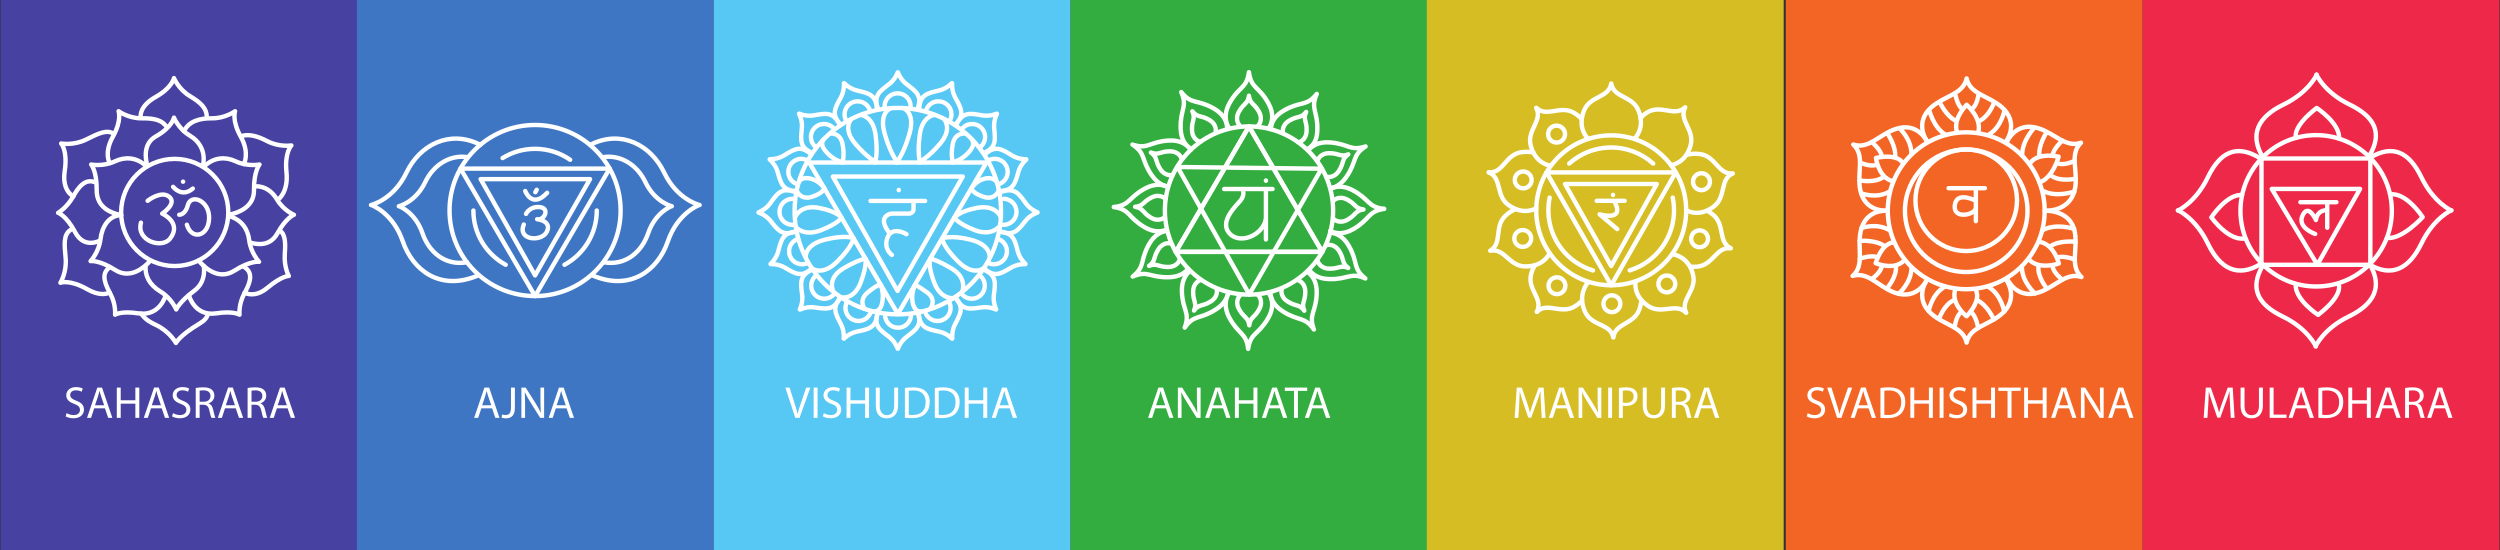
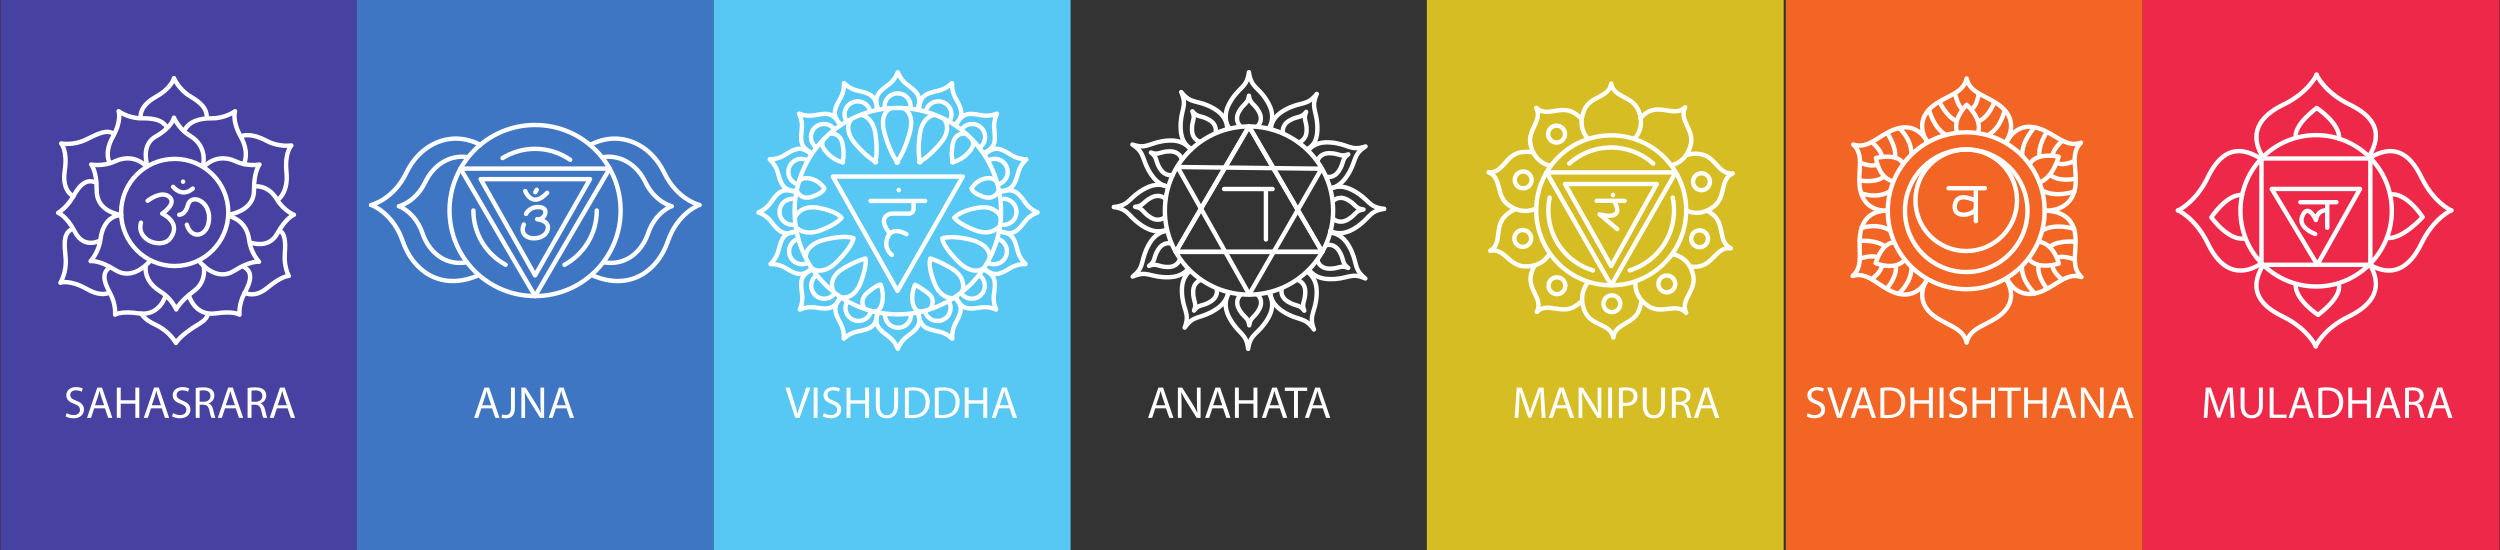
<svg xmlns="http://www.w3.org/2000/svg" width="9086.227" height="2000">
  <rect width="100%" height="100%" fill="#333333" stroke="none" />
  <defs>
    <path d="m5888.625,1426.086c0,-16.92 -13.72,-30.64 -30.64,-30.64s-30.64,13.72 -30.64,30.64c0,16.933 13.72,30.653 30.64,30.653s30.64,-13.72 30.64,-30.653z" id="B" />
    <path d="m6082.798,1488.66c0,-16.92 -13.72,-30.64 -30.64,-30.64s-30.64,13.72 -30.64,30.64s13.72,30.64 30.64,30.64s30.64,-13.72 30.64,-30.64z" id="C" />
    <path d="m2971.446,2408.644l0,110.04l-14.2,0l0,-110.04l14.2,0" id="D" />
    <path d="m3303.032,2507.43c3.6,0.64 8.827,0.813 14.373,0.813c30.373,0 46.853,-16.987 46.853,-46.693c0.173,-25.96 -14.52,-42.453 -44.573,-42.453c-7.347,0 -12.893,0.653 -16.653,1.467l0,86.866zm-14.2,-97.32c8.653,-1.307 18.947,-2.28 30.2,-2.28c20.413,0 34.947,4.733 44.573,13.707c9.8,8.987 15.52,21.72 15.52,39.52c0,17.96 -5.56,32.653 -15.84,42.773c-10.293,10.293 -27.267,15.84 -48.653,15.84c-10.12,0 -18.613,-0.493 -25.8,-1.307l0,-108.253" id="E" />
    <path d="m3520.498,2408.644l0,46.04l53.227,0l0,-46.04l14.373,0l0,110.04l-14.373,0l0,-51.587l-53.227,0l0,51.587l-14.2,0l0,-110.04l14.2,0" id="F" />
    <path d="m4273.243,1915.499l266.253,-456.039l266.239,456.039l-532.492,0z" id="G" />
    <path d="m4234.909,2472.977l-10.773,-31.68c-2.453,-7.187 -4.08,-13.707 -5.72,-20.08l-0.32,0c-1.64,6.533 -3.427,13.227 -5.56,19.92l-10.773,31.84l33.146,0zm-36.08,11.093l-11.427,34.613l-14.693,0l37.387,-110.04l17.133,0l37.56,110.04l-15.187,0l-11.76,-34.613l-39.013,0" id="H" />
    <path d="m4648.615,2472.977l-10.773,-31.68c-2.44,-7.187 -4.08,-13.707 -5.707,-20.08l-0.333,0c-1.627,6.533 -3.427,13.227 -5.547,19.92l-10.773,31.84l33.133,0zm-36.08,11.093l-11.427,34.613l-14.693,0l37.387,-110.04l17.147,0l37.547,110.04l-15.173,0l-11.76,-34.613l-39.027,0" id="I" />
  </defs>
  <g>
    <title>Layer 1</title>
    <path id="svg_2" fill="#4741a1" d="m1298.834,1999.996l-1296.946,0l0,-1999.996l1296.946,0l0,1999.995" />
    <path id="svg_3" fill="#3f76c3" d="m2594.074,1999.996l-1296.945,0l0,-1999.996l1296.945,0l0,1999.995" />
    <path id="svg_4" fill="#57c7f3" d="m3891.017,1999.996l-1296.943,0l0,-1999.996l1296.943,0l0,1999.995" />
-     <path id="svg_5" fill="#34ad40" d="m5187.974,1999.996l-1296.957,0l0,-1999.996l1296.957,0l0,1999.995" />
    <path id="svg_6" fill="#d5bd23" d="m6482.77,1999.996l-1296.943,0l0,-1999.996l1296.943,0l0,1999.995" />
    <g id="svg_7" stroke="#fff" fill="none" stroke-width="16" stroke-miterlimit="10" stroke-linejoin="round" class="G H B C D">
      <g id="svg_8" stroke-linecap="round" class="E">
        <path id="svg_9" d="m511.299,422.279s-4.875,-36.56 54.855,-70.146c59.729,-33.6 66.055,-68.4 66.055,-68.4s17.068,41.013 57.635,65.28s61.721,44.8 61.721,76.533m-352.987,166.706s-21.917,-35.413 11.565,-95.213c33.484,-59.787 20.76,-92.786 20.76,-92.786s35.933,26.12 83.201,25.707c47.268,-0.427 76.021,6.08 92.55,33.16m-340.12,250.372s-42.568,-18.88 -31.275,-92.466s-12.92,-99.533 -12.92,-99.533s44.405,8.4 90.384,-14.213c45.979,-22.6 76.477,-38.44 102.293,-19.987m-16.552,576.212c-15.307,6.427 -40.861,10.707 -81.301,-12.32c-64.705,-36.827 -97.593,-23.467 -97.593,-23.467s23.701,-38.48 19.004,-89.493c-4.697,-51.027 -8.599,-85.173 17.853,-102.693m629.881,-239.253s22.375,-39.44 -11.109,-99.24c-33.483,-59.787 -20.759,-92.786 -20.759,-92.786s-35.933,26.12 -83.202,25.707c-47.268,-0.427 -85.004,10.987 -102.648,47.013m343.07,247.639s36.996,-26.227 29.539,-98.653s17.84,-97.266 17.84,-97.266s-44.405,7.133 -88.796,-16.16c-33.292,-17.48 -64.213,-26.093 -90.738,-18.64" />
        <path id="svg_10" d="m534.921,600.052c-6.241,-22.733 -15.512,-77.853 31.232,-104.146c59.729,-33.6 66.055,-68.386 66.055,-68.386s17.068,41.013 57.635,65.267c37.06,22.173 57.919,60.267 47.965,107.96m2.477,365.331s12.523,55.773 -33.749,90.266c-54.945,40.96 -66.055,68.386 -66.055,68.386s-17.068,-41.013 -57.635,-65.28s-57.753,-59.933 -53.113,-95.253m-93.663,-183.518c-30.088,-5.773 -85.377,-25.507 -84.652,-89.8c0.775,-68.533 -20.009,-92.96 -20.009,-92.96s43.568,8.667 86.316,-11.507c37.404,-17.653 78.662,-14.827 112.01,16.04m-167.513,272.466s-56.556,30.8 -88.909,-30.587c-32.516,-61.707 -62.168,-70.8 -62.168,-70.8s31.533,-17.693 55.389,-60.04c15.323,-27.187 42.319,-70.64 83.596,-48.733m194.809,284.493c-19.905,21.96 -70.873,67.48 -126.304,32c-57.721,-36.947 -89.445,-32.24 -89.445,-32.24s30.423,-32.373 35.941,-79.32s30.896,-86.76 75.578,-87.786m161.363,291.559s-20.185,77.346 -98.894,65.413c-63.757,-9.667 -85.024,4.907 -85.024,4.907s4.127,-35.64 -16.677,-75.346c-14.723,-28.107 -40.272,-73.226 -1.236,-97.52" />
        <path id="svg_11" d="m722.258,947.251c13.201,16.267 67.466,76.4 129.817,36.493c57.721,-36.947 89.445,-32.253 89.445,-32.253s-30.423,-32.36 -35.941,-79.306c-4.829,-41.08 -29.073,-74.586 -72.921,-86.533" />
      </g>
      <path id="svg_12" d="m829.735,772.159c0,-107.546 -87.181,-194.733 -194.726,-194.733s-194.726,87.186 -194.726,194.733c0,107.533 87.181,194.72 194.726,194.72s194.726,-87.186 194.726,-194.72z" />
      <g id="svg_13" stroke-linecap="round" class="E">
        <path id="svg_14" d="m832.393,780.452c30.52,-6.067 91.47,-26.133 90.754,-89.573c-0.773,-68.533 20.009,-92.96 20.009,-92.96s-43.568,8.667 -86.316,-11.507c-37.403,-17.653 -78.662,-14.827 -112.009,16.04m164.927,279.293c29.309,8.76 73.086,12 98.137,-33.067c32.468,-58.413 60.397,-68.013 60.397,-68.013s-38.024,-15.867 -61.492,-55.707c-17.6,-29.88 -44.661,-48.533 -77.729,-47.987m-242.459,396.493s20.185,77.346 98.896,65.413c63.756,-9.667 85.022,4.907 85.022,4.907s-4.127,-35.64 16.677,-75.346c14.723,-28.107 40.273,-73.226 1.237,-97.52" />
        <path id="svg_15" d="m888.854,1064.411c20.441,8.373 49.34,9.907 82.66,-18.04c53.427,-44.813 78.265,-43.307 78.265,-43.307s-17.76,-30.653 -14.747,-79.106c1.733,-27.867 5.451,-70.16 -17.153,-85.306m-261.429,302.692c-5.727,14.853 -12.765,23.907 -34.476,36.84c-68.748,40.96 -82.646,68.386 -82.646,68.386s-21.356,-41 -72.112,-65.267c-19.033,-9.107 -38.22,-18.427 -54.117,-41.373m23.526,-410.158s49.383,-39.267 78.594,-14.413s-25.735,61.013 -25.735,61.013s73.626,32.907 28.516,91.04c-29.212,37.64 -123.802,8.693 -105.718,-58.213m139.106,-28.654s22.256,0.707 31.297,-34.773c11.256,-44.147 80.681,-16.507 77.204,49.827s-64.684,76.76 -80.681,21.12m-50.078,-137.72s31.299,41.04 71.638,6.267m-35.819,-25.04l0.653,0" />
      </g>
    </g>
    <path id="svg_16" fill="#fff" class="F" d="m242.114,1501.37c6.367,3.92 15.673,7.187 25.469,7.187c14.531,0 23.021,-7.667 23.021,-18.773c0,-10.28 -5.877,-16.16 -20.735,-21.88c-17.96,-6.373 -29.063,-15.68 -29.063,-31.187c0,-17.133 14.205,-29.88 35.592,-29.88c11.265,0 19.429,2.613 24.328,5.387l-3.919,11.6c-3.592,-1.96 -10.939,-5.227 -20.899,-5.227c-15.02,0 -20.735,8.987 -20.735,16.493c0,10.28 6.695,15.347 21.877,21.227c18.613,7.173 28.083,16.16 28.083,32.32c0,16.987 -12.572,31.68 -38.532,31.68c-10.612,0 -22.204,-3.107 -28.081,-7.027l3.592,-11.92m136.328,-28.4l-10.775,-31.68c-2.449,-7.187 -4.083,-13.707 -5.716,-20.08l-0.325,0c-1.633,6.533 -3.429,13.227 -5.552,19.92l-10.776,31.84l33.144,0zm-36.081,11.093l-11.429,34.613l-14.695,0l37.389,-110.04l17.143,0l37.552,110.04l-15.184,0l-11.756,-34.613l-39.02,0m96.327,-75.426l0,46.04l53.224,0l0,-46.04l14.369,0l0,110.04l-14.369,0l0,-51.587l-53.224,0l0,51.587l-14.206,0l0,-110.04l14.205,0m146.123,64.333l-10.775,-31.68c-2.449,-7.187 -4.083,-13.707 -5.715,-20.08l-0.327,0c-1.633,6.533 -3.429,13.227 -5.551,19.92l-10.776,31.84l33.144,0zm-36.081,11.093l-11.431,34.613l-14.693,0l37.389,-110.04l17.143,0l37.552,110.04l-15.185,0l-11.753,-34.613l-39.021,0m80.16,17.307c6.368,3.92 15.675,7.187 25.471,7.187c14.529,0 23.02,-7.667 23.02,-18.773c0,-10.28 -5.877,-16.16 -20.735,-21.88c-17.959,-6.373 -29.063,-15.68 -29.063,-31.187c0,-17.133 14.205,-29.88 35.595,-29.88c11.265,0 19.427,2.613 24.325,5.387l-3.917,11.6c-3.592,-1.96 -10.94,-5.227 -20.899,-5.227c-15.021,0 -20.735,8.987 -20.735,16.493c0,10.28 6.693,15.347 21.877,21.227c18.613,7.173 28.081,16.16 28.081,32.32c0,16.987 -12.572,31.68 -38.531,31.68c-10.613,0 -22.205,-3.107 -28.083,-7.027l3.592,-11.92m96.656,-41.146l14.531,0c15.184,0 24.817,-8.32 24.817,-20.893c0,-14.2 -10.288,-20.413 -25.307,-20.573c-6.857,0 -11.756,0.653 -14.041,1.307l0,40.159zm-14.205,-50.12c7.184,-1.467 17.471,-2.28 27.265,-2.28c15.184,0 24.981,2.773 31.839,8.973c5.551,4.907 8.655,12.413 8.655,20.907c0,14.52 -9.145,24.16 -20.737,28.08l0,0.493c8.491,2.933 13.551,10.773 16.164,22.2c3.592,15.347 6.204,25.96 8.491,30.2l-14.695,0c-1.796,-3.093 -4.245,-12.573 -7.347,-26.28c-3.265,-15.187 -9.144,-20.907 -22.043,-21.387l-13.387,0l0,47.667l-14.205,0l0,-108.573m142.529,62.866l-10.775,-31.68c-2.449,-7.187 -4.083,-13.707 -5.715,-20.08l-0.327,0c-1.633,6.533 -3.431,13.227 -5.551,19.92l-10.776,31.84l33.144,0zm-36.081,11.093l-11.431,34.613l-14.693,0l37.389,-110.04l17.143,0l37.552,110.04l-15.185,0l-11.753,-34.613l-39.021,0m96.324,-23.839l14.532,0c15.183,0 24.816,-8.32 24.816,-20.893c0,-14.2 -10.287,-20.413 -25.307,-20.573c-6.857,0 -11.756,0.653 -14.041,1.307l0,40.159zm-14.205,-50.12c7.184,-1.467 17.472,-2.28 27.267,-2.28c15.185,0 24.98,2.773 31.837,8.973c5.551,4.907 8.655,12.413 8.655,20.907c0,14.52 -9.144,24.16 -20.736,28.08l0,0.493c8.489,2.933 13.551,10.773 16.164,22.2c3.591,15.347 6.203,25.96 8.489,30.2l-14.695,0c-1.795,-3.093 -4.244,-12.573 -7.347,-26.28c-3.265,-15.187 -9.144,-20.907 -22.043,-21.387l-13.386,0l0,47.667l-14.205,0l0,-108.573m142.531,62.866l-10.776,-31.68c-2.449,-7.187 -4.081,-13.707 -5.715,-20.08l-0.327,0c-1.632,6.533 -3.429,13.227 -5.551,19.92l-10.775,31.84l33.144,0zm-36.083,11.093l-11.429,34.613l-14.693,0l37.388,-110.04l17.143,0l37.553,110.04l-15.185,0l-11.753,-34.613l-39.023,0" />
    <g id="svg_17" stroke="#fff" fill="none" stroke-width="16" stroke-miterlimit="10" stroke-linejoin="round" class="B C D G H">
      <path id="svg_18" d="m6128.411,764.412c0,-150.493 -122,-272.479 -272.493,-272.479c-150.48,0 -272.479,121.986 -272.479,272.479s122,272.479 272.479,272.479c150.493,0 272.493,-121.986 272.493,-272.479z" />
      <g id="svg_19" stroke-linecap="round" class="E">
        <path id="svg_20" d="m5769.932,501.986s-39.08,-36.96 -12.253,-101.32c22.28,-53.48 90.093,-44.56 98.24,-96.933m86.359,198.253s39.067,-36.96 12.253,-101.32c-22.28,-53.48 -90.093,-44.56 -98.253,-96.933" />
        <path id="svg_21" d="m5962.345,429.093c6.947,-7.387 14.173,-14.6 25.467,-21.187c50.053,-29.2 98.733,18.84 136.84,-18m-50.801,210.2s53.467,-5.893 70.92,-73.4c14.52,-56.093 -44.933,-89.906 -19.827,-136.586m6.774,172.559c12.733,-3.72 28.333,-5.333 47.12,-2.747c57.4,7.88 66.093,75.72 118.813,70.24m-168,134.107s44.08,28.347 99.453,-14.027c46.027,-35.2 20.093,-98.48 68.64,-119.733m-92.106,136.093c6.6,3.533 13.4,8.027 20.333,13.68c44.867,36.64 16.947,99.08 64.787,121.866m-145.013,67.107c7.293,0.613 15.267,0.573 23.933,-0.347c57.613,-6.053 68.466,-73.573 120.973,-66.427m-207.826,22.267s56.44,8.107 71.093,76.266c12.16,56.653 -48.627,87.973 -25.48,135.653m-183.96,-113.679s-11.04,52.64 47.68,90.24c48.8,31.24 99.44,-14.733 135.986,23.64m-494.091,-534.906s-53.453,-5.96 -70.826,-73.493c-14.427,-56.107 45.067,-89.84 20.027,-136.56m164.172,39.187c-6.933,-7.387 -15.8,-14.613 -27.08,-21.227c-50,-29.253 -98.76,18.707 -136.813,-18.173m-0.134,364.933s-45.107,29.307 -101.373,-11.867c-46.76,-34.213 -22.173,-98.04 -71.173,-118.253" />
        <path id="svg_22" d="m5573.013,554.559c-12.347,-2.987 -27.187,-3.947 -44.787,-1.147c-57.213,9.12 -64.467,77.12 -117.28,72.76m221.093,294.226s-20.44,49.747 -90.146,47.853c-57.907,-1.573 -73.96,-68.053 -125.76,-56.84m92.867,-151.519c-11.96,4.56 -24.84,12.24 -37.853,24.653c-41.893,40.027 -9.213,100.093 -55.147,126.533m334.012,181.226c-6.96,7.613 -15.907,15.08 -27.387,21.92c-49.813,29.6 -98.893,-18.027 -136.693,19.12" />
        <path id="svg_23" d="m5579.186,963.545c-5.88,9.267 -10.987,19.067 -14.507,33.173c-14.04,56.2 45.68,89.533 20.973,136.413m379.693,-42.92c-0.507,10.533 -2.72,22.293 -7.467,35.24c-19.933,54.4 -88.066,48.44 -93.933,101.12m-93.266,-199.226s-39.067,43.547 -9.467,106.68c24.6,52.453 91.946,40.6 102.386,92.56" />
      </g>
      <path id="svg_24" d="m5620.879,626.519l469.385,0l-234.346,410.372l-235.039,-410.372z" />
      <path id="svg_25" d="m5687.986,668.812l333.532,0l-165.72,297.959l-167.812,-297.959z" />
      <path id="svg_26" stroke-linecap="round" class="E" d="m5803.359,729.919l101.386,0m-38.44,0c44.013,77.986 -52.36,49.013 -52.36,49.013l63.88,53.6m-15.2,-123.787l0,-0.653m145.973,-113.52c-42.507,-38.213 -99.32,-60.613 -160.96,-58.373c-55.627,2.013 -105.893,23.773 -144.293,58.28m219.92,388.212c96.32,-29.653 164.706,-121.053 160.88,-226.573c-0.48,-12.947 -2.013,-25.613 -4.533,-37.907m-447.386,0.001c-3.613,17.547 -5.2,35.787 -4.52,54.48c3.64,100.12 71.2,182.853 162.013,210.346" />
      <path id="svg_29" d="m6214.691,660.426c0,-16.92 -13.72,-30.64 -30.64,-30.64c-16.933,0 -30.64,13.72 -30.64,30.64a30.63,30.63 0 0 0 30.64,30.64c16.92,0 30.64,-13.707 30.64,-30.64zm-526.705,-173.053c0,-16.933 -13.72,-30.64 -30.64,-30.64s-30.64,13.707 -30.64,30.64c0,16.92 13.72,30.64 30.64,30.64s30.64,-13.72 30.64,-30.64z" />
      <use id="svg_30" y="-772.207" x="-321.986" href="#B" />
      <path id="svg_31" d="m5564.999,866.625c0,-16.92 -13.707,-30.64 -30.64,-30.64c-16.92,0 -30.64,13.72 -30.64,30.64s13.72,30.64 30.64,30.64c16.933,0 30.64,-13.72 30.64,-30.64zm124.373,171.826c0,-16.92 -13.72,-30.64 -30.64,-30.64s-30.64,13.72 -30.64,30.64c0,16.933 13.72,30.64 30.64,30.64s30.64,-13.707 30.64,-30.64z" />
      <use id="svg_32" y="-384.742" x="-193.773" href="#C" />
      <path id="svg_33" d="m6088.678,1031.918c0,-16.933 -13.72,-30.653 -30.64,-30.653s-30.64,13.72 -30.64,30.653c0,16.92 13.72,30.64 30.64,30.64s30.64,-13.72 30.64,-30.64z" />
      <use id="svg_34" y="-620.862" x="124.946" href="#C" />
      <path id="svg_35" d="m2255.648,765.159c0,-171.72 -139.2,-310.919 -310.919,-310.919c-171.706,0 -310.906,139.2 -310.906,310.919s139.2,310.919 310.906,310.919c171.72,0 310.919,-139.2 310.919,-310.919z" />
      <g id="svg_36" stroke-linecap="round" class="E">
        <path id="svg_37" d="m1348.477,745.132s81.333,-18.56 128.906,-118.053c47.573,-99.48 156.44,-158.24 268.266,-100.733m-396.092,218.679s78.626,27.867 114.36,132.2c35.72,104.333 135.386,182.48 272.493,124.32" />
        <path id="svg_38" d="m1449.556,749.572s60.627,-13.84 96.106,-88.013c28.813,-60.267 87.786,-100.48 153.613,-90.44m-248.919,178.373s58.627,20.773 85.253,98.546c22.88,66.786 80.88,119.173 161.533,105.213m845.585,-208.119s-81.333,-18.56 -128.906,-118.053c-47.573,-99.48 -156.44,-158.24 -268.266,-100.733m396.092,218.679s-78.626,27.867 -114.36,132.2c-35.72,104.333 -135.386,182.48 -272.493,124.32" />
        <path id="svg_39" d="m2441.647,749.572s-60.627,-13.84 -96.106,-88.013c-28.813,-60.267 -87.786,-100.48 -153.613,-90.44m248.919,178.373s-58.627,20.773 -85.253,98.546c-22.867,66.786 -80.88,119.173 -161.533,105.213" />
      </g>
      <path id="svg_40" d="m1673.702,612.732l271.026,463.346l271.039,-463.346l-542.065,0z" />
      <path id="svg_41" d="m1746.876,650.999l197.853,349.919l199.706,-349.919l-397.559,0z" />
      <g id="svg_42" stroke-linecap="round" class="E">
        <path id="svg_43" d="m2072.288,580.706c-36.213,-25.08 -80.16,-39.787 -127.56,-39.787c-43.32,0 -83.773,12.28 -118.053,33.56m224.947,387.852c69.893,-37.973 117.346,-112.026 117.346,-197.173m-448.466,0.001c0,85.146 47.44,159.2 117.346,197.173m74.027,-184.933s12.867,-28.707 50.907,-24.547c36.28,3.96 16.373,49.12 -10.533,43.853c0,0 53.827,5.467 35.693,44.573c-18.147,39.107 -108.266,33.267 -84.266,-25.267m5.266,-121.706s24.573,66.12 79.586,6.44" />
        <path id="svg_44" d="m1945.662,698.545l4.973,-8.773" />
      </g>
    </g>
    <path id="svg_45" fill="#fff" class="F" d="m1785.462,1472.97l-10.773,-31.68c-2.453,-7.187 -4.08,-13.72 -5.72,-20.08l-0.32,0c-1.64,6.533 -3.44,13.227 -5.56,19.92l-10.773,31.84l33.146,0zm-36.08,11.093l-11.427,34.613l-14.707,0l37.4,-110.04l17.133,0l37.56,110.04l-15.187,0l-11.76,-34.613l-39.013,0m107.748,-75.426l14.213,0l0,73.64c0,29.227 -14.373,38.2 -33.307,38.2c-5.227,0 -11.6,-1.147 -15.187,-2.613l2.12,-11.587c2.933,1.133 7.187,2.12 11.92,2.12c12.733,0 20.24,-5.72 20.24,-27.267l0,-72.493m37.881,110.04l0,-110.04l15.507,0l35.267,55.68c8.173,12.893 14.533,24.48 19.76,35.747l0.32,-0.16c-1.307,-14.693 -1.627,-28.08 -1.627,-45.227l0,-46.04l13.387,0l0,110.04l-14.36,0l-34.947,-55.84c-7.667,-12.24 -15.027,-24.813 -20.573,-36.733l-0.493,0.173c0.827,13.867 1.147,27.093 1.147,45.387l0,47.013l-13.387,0m161.305,-45.707l-10.773,-31.68c-2.453,-7.187 -4.08,-13.72 -5.72,-20.08l-0.32,0c-1.64,6.533 -3.427,13.227 -5.56,19.92l-10.773,31.84l33.146,0zm-36.08,11.093l-11.427,34.613l-14.693,0l37.387,-110.04l17.133,0l37.56,110.04l-15.187,0l-11.76,-34.613l-39.013,0" />
    <g id="svg_46" stroke="#fff" fill="none" stroke-width="16" stroke-miterlimit="10" stroke-linejoin="round" class="B C D G H">
      <path id="svg_47" d="m3638.298,767.412c0,-207.199 -167.973,-375.172 -375.159,-375.172c-207.199,0 -375.172,167.973 -375.172,375.172s167.973,375.159 375.172,375.159c207.186,0 375.159,-167.96 375.159,-375.159z" />
-       <path id="svg_48" d="m2941.166,590.706l321.973,550.412l321.973,-550.412l-643.946,0z" />
      <path id="svg_49" d="m3026.992,641.666l235.039,415.666l237.239,-415.666l-472.278,0z" />
      <g id="svg_50" stroke-linecap="round" class="E">
        <path id="svg_51" d="m3262.685,262.907s-8.387,25.707 -31.76,43.36c-33.333,25.173 -56.987,41.307 -40.16,87.36m72.814,-130.72s8.387,25.707 31.773,43.36c33.32,25.173 56.973,41.307 40.16,87.36m-25.747,-7.134c0,-26.133 -21.2,-47.333 -47.347,-47.333c-26.133,0 -47.333,21.2 -47.333,47.333m-147.893,-84.08s2.707,26.893 -11.547,52.493c-20.307,36.493 -35.427,60.8 -1.44,96.133m13.801,-148.986s18.053,20.12 46.573,26.827c40.653,9.56 68.813,14.76 72.026,63.68m-26.426,3.893c-10.56,-23.92 -38.507,-34.747 -62.427,-24.187c-23.907,10.573 -34.733,38.52 -24.173,62.44m-169.466,-21.027s13.147,23.613 10.2,52.76c-4.2,41.56 -8.453,69.866 36.76,88.84m-46.36,-142.266s24.547,11.32 53.4,6.187c41.107,-7.333 69.013,-13.707 91.36,29.933m-22.721,14.04c-19.173,-17.773 -49.133,-16.64 -66.906,2.533s-16.627,49.12 2.547,66.893m-164.92,46.947s20.907,17.147 28.88,45.333c11.36,40.187 17.813,68.08 66.826,69.12m-95.373,-115.28s26.987,1.507 51.92,-13.867c35.547,-21.933 59.16,-38.12 95.973,-5.733m-15.973,21.4c-24.36,-9.48 -51.8,2.573 -61.293,26.947c-9.48,24.36 2.573,51.8 26.947,61.28m-138.534,103.813s25.88,7.76 44.093,30.72c25.96,32.72 42.64,55.973 88.28,38.067m-132.399,-69.681s25.493,-9 42.587,-32.8c24.373,-33.907 39.933,-57.933 86.373,-42.227" />
        <path id="svg_52" d="m2879.273,722.545c-26.133,0.627 -46.827,22.32 -46.2,48.453s22.32,46.827 48.453,46.2m-80.64,142.853s26.947,-2.027 52.187,12.853c35.973,21.227 59.893,36.947 96.066,3.853m-148.599,-17.519s20.573,-17.547 27.987,-45.893c10.573,-40.4 16.467,-68.413 65.453,-70.413" />
        <path id="svg_53" d="m2897.206,869.438c-24.16,9.96 -35.68,37.64 -25.72,61.813s37.627,35.68 61.8,25.72m-25.733,168.147s24.16,-12.107 53.16,-7.88c41.333,6 69.426,11.48 90.36,-32.853m-144.16,40.093s12.387,-24.027 8.507,-53.067c-5.52,-41.4 -10.68,-69.546 33.893,-89.973" />
        <path id="svg_54" d="m2962.353,1004.758c-18.6,18.373 -18.773,48.347 -0.387,66.946c18.373,18.587 48.347,18.76 66.933,0.387m38.333,158.826s18.533,-19.68 47.213,-25.693c40.88,-8.573 69.146,-13.093 73.546,-61.92m-121.559,87.24s3.36,-26.827 -10.267,-52.76c-19.44,-36.973 -33.96,-61.64 0.867,-96.146" />
        <path id="svg_55" d="m3077.299,1099.051c-11.147,23.653 -1,51.853 22.653,63c23.653,11.133 51.867,0.987 63,-22.667m100.627,128.027s8.387,-25.707 31.773,-43.36c33.32,-25.173 56.973,-41.307 40.16,-87.36m-72.827,130.72s-8.387,-25.707 -31.76,-43.36c-33.333,-25.173 -56.987,-41.307 -40.16,-87.36" />
        <path id="svg_56" d="m3216.499,1143.811c0,26.147 21.2,47.347 47.347,47.347s47.333,-21.2 47.333,-47.347m149.266,-841.398s-2.707,26.893 11.547,52.493c20.32,36.493 35.44,60.8 1.453,96.133m-13.814,-148.986s-18.053,20.12 -46.573,26.827c-40.653,9.56 -68.8,14.76 -72.026,63.68m26.426,3.893c10.56,-23.92 38.52,-34.747 62.427,-24.187c23.92,10.573 34.747,38.52 24.187,62.44m169.466,-21.027s-13.147,23.613 -10.2,52.76c4.187,41.56 8.44,69.866 -36.76,88.84m46.346,-142.266s-24.547,11.32 -53.387,6.187c-41.12,-7.333 -69.026,-13.707 -91.373,29.933m22.734,14.04c19.173,-17.773 49.12,-16.64 66.893,2.533s16.64,49.12 -2.533,66.893m164.906,46.947s-20.907,17.147 -28.88,45.333c-11.36,40.187 -17.8,68.08 -66.826,69.12m95.386,-115.28s-26.987,1.507 -51.933,-13.867c-35.547,-21.933 -59.16,-38.12 -95.973,-5.733m15.986,21.4c24.36,-9.48 51.8,2.573 61.28,26.947c9.493,24.36 -2.573,51.8 -26.933,61.28m138.533,103.813s-25.893,7.76 -44.107,30.72c-25.947,32.72 -42.64,55.973 -88.28,38.067m132.414,-69.681s-25.493,-9 -42.6,-32.8c-24.36,-33.907 -39.92,-57.933 -86.36,-42.227" />
        <path id="svg_57" d="m3648.378,722.545c26.133,0.627 46.813,22.32 46.187,48.453c-0.613,26.133 -22.307,46.827 -48.453,46.2m80.652,142.853s-26.96,-2.027 -52.2,12.853c-35.96,21.227 -59.893,36.947 -96.053,3.853m148.586,-17.519s-20.56,-17.547 -27.973,-45.893c-10.573,-40.4 -16.48,-68.413 -65.467,-70.413" />
        <path id="svg_58" d="m3630.431,869.438c24.173,9.96 35.693,37.64 25.733,61.813s-37.64,35.68 -61.8,25.72m25.734,168.147s-24.173,-12.107 -53.16,-7.88c-41.333,6 -69.426,11.48 -90.36,-32.853m144.146,40.093s-12.373,-24.027 -8.507,-53.067c5.533,-41.4 10.693,-69.546 -33.893,-89.973" />
        <path id="svg_59" d="m3565.298,1004.758c18.587,18.373 18.76,48.347 0.387,66.946c-18.373,18.587 -48.347,18.76 -66.946,0.387m-38.334,158.826s-18.533,-19.68 -47.213,-25.693c-40.867,-8.573 -69.133,-13.093 -73.546,-61.92m121.572,87.24s-3.36,-26.827 10.267,-52.76c19.427,-36.973 33.96,-61.64 -0.88,-96.146" />
        <path id="svg_60" d="m3450.351,1099.051c11.133,23.653 0.987,51.853 -22.667,63c-23.653,11.133 -51.853,0.987 -62.987,-22.667m-200.598,-409.079l198.066,0m-120.52,196.307s-33,-23.587 -15.187,-64.973c17.813,-41.4 68.106,-10.48 68.106,-10.48m25.681,-117.894l0,26.72a16.24,16.24 0 0 1 -16.24,16.24l-58.893,0c-6.773,0 -13.52,1.627 -19.32,5.12c-12.667,7.613 -24.867,25.853 8.72,67.946m32,-158.252l0,-0.747m-29.667,-296.666s-42.827,15.493 -21.76,90.853c21.067,75.346 47.333,106.226 47.333,106.226" />
        <path id="svg_61" d="m3284.085,393.626s42.827,15.493 21.773,90.853c-21.067,75.346 -47.347,106.226 -47.347,106.226m-165.772,-156.092s-29.72,33.693 14.56,86.373s76.96,68.013 76.96,68.013" />
        <path id="svg_62" d="m3129.579,417.879s42.867,3.36 52.453,70.96c9.6,67.6 -1,101.546 -1,101.546m-188.386,-82.999s-12.853,14.773 4.52,37.547c31.427,41.16 67.12,44.547 67.12,44.547" />
        <path id="svg_63" d="m3016.606,485.599s37.373,-6 45.747,38.267c8.373,44.28 -0.88,66.52 -0.88,66.52m370.852,-155.773s29.72,33.693 -14.56,86.373c-44.293,52.68 -76.96,68.013 -76.96,68.013" />
        <path id="svg_64" d="m3395.472,417.879s-42.853,3.36 -52.453,70.96s1,101.546 1,101.546m188.399,-82.999s12.84,14.773 -4.533,37.547c-31.413,41.16 -67.12,44.547 -67.12,44.547" />
        <path id="svg_65" d="m3508.458,485.599s-37.387,-6 -45.747,38.267c-8.373,44.28 0.867,66.52 0.867,66.52m-511.679,385.239s36.627,29.64 91.853,-25.773c55.227,-55.427 58.4,-83.933 58.4,-83.933m-173.506,68.572s-5.52,-44.907 70.44,-63.653c75.946,-18.76 103.066,-4.92 103.066,-4.92m-41.586,214.986s43.96,9.28 68.013,-55.2c24.067,-64.467 16.853,-86.12 16.853,-86.12m-117.573,117.467s-22.493,-45.293 35.96,-80.586c49.6,-29.96 81.613,-36.88 81.613,-36.88m27.747,192.626s21.267,4.707 30.44,-22.413c12.88,-38.053 -2.92,-75.4 -2.92,-75.4m-58.28,87.666s-23.627,-29.573 10.8,-58.653c34.413,-29.08 47.48,-29.013 47.48,-29.013m-310.813,-245.426s18.24,-46.147 85.893,-33.52s82.706,35.827 82.706,35.827m-165.599,34.319s28.133,35.653 91.693,10.733c63.573,-24.92 73.906,-45.053 73.906,-45.053m-155.079,-128.946s6.547,-18.507 34.907,-14.533c39.48,5.533 57.6,36.507 57.6,36.507m-99.68,9.613s13.173,35.493 55.84,20.987c42.653,-14.507 43.84,-30.6 43.84,-30.6m577.611,291.319s-36.627,29.64 -91.853,-25.773c-55.227,-55.427 -56.347,-80.413 -56.347,-80.413m171.454,65.052s5.547,-44.973 -70.44,-63.653c-68.293,-16.8 -101.013,-4.92 -101.013,-4.92m40.026,217.546s-46.507,6.72 -70.56,-57.76c-24.067,-64.467 -13.76,-83.373 -13.76,-83.373m115.814,118.574s21.16,-49.147 -37.293,-84.44c-49.6,-29.96 -78.52,-36.88 -78.52,-36.88m-30.84,192.626s-21.267,4.707 -30.44,-22.413c-12.88,-38.053 6.24,-74.746 6.24,-74.746m54.96,87.012s25.627,-32.12 -10.8,-58.653c-32.933,-23.987 -44.16,-28.36 -44.16,-28.36m311.599,-246.079s-18.24,-46.147 -85.893,-33.52s-82.706,35.827 -82.706,35.827" />
        <path id="svg_66" d="m3634.591,820.385s-28.133,40.867 -91.693,15.947c-63.573,-24.92 -73.906,-45.053 -73.906,-45.053m156.212,-125.507s-9.733,-21.947 -38.093,-17.973c-39.48,5.533 -55.547,36.507 -55.547,36.507" />
        <path id="svg_67" d="m3629.191,693.919s-13.173,35.493 -55.84,20.987c-42.653,-14.507 -41.787,-30.6 -41.787,-30.6" />
      </g>
    </g>
    <g id="svg_68" fill="#fff" class="F">
      <path id="svg_69" d="m2890.313,1518.677l-35.92,-110.04l15.347,0l17.133,54.2c4.733,14.867 8.827,28.253 11.76,41.147l0.333,0c3.093,-12.733 7.667,-26.613 12.56,-40.973l18.613,-54.373l15.187,0l-39.347,110.04l-15.667,0" />
      <use x="0" y="-1000.007" id="svg_70" href="#D" />
      <path id="svg_71" d="m2994.313,1501.37c6.36,3.92 15.667,7.187 25.467,7.187c14.533,0 23.013,-7.667 23.013,-18.773c0,-10.28 -5.867,-16.16 -20.733,-21.88c-17.96,-6.36 -29.053,-15.667 -29.053,-31.187c0,-17.133 14.2,-29.88 35.587,-29.88c11.267,0 19.427,2.613 24.333,5.387l-3.92,11.6c-3.6,-1.96 -10.947,-5.227 -20.907,-5.227c-15.013,0 -20.733,8.987 -20.733,16.493c0,10.28 6.693,15.347 21.88,21.227c18.613,7.187 28.08,16.16 28.08,32.32c0,16.987 -12.573,31.68 -38.533,31.68c-10.613,0 -22.2,-3.107 -28.08,-7.027l3.6,-11.92m96.652,-92.733l0,46.04l53.213,0l0,-46.04l14.373,0l0,110.04l-14.373,0l0,-51.587l-53.213,0l0,51.587l-14.213,0l0,-110.04l14.213,0m106.439,0l0,65.147c0,24.653 10.947,35.107 25.64,35.107c16.32,0 26.773,-10.787 26.773,-35.107l0,-65.147l14.36,0l0,64.173c0,33.787 -17.787,47.667 -41.627,47.667c-22.533,0 -39.507,-12.893 -39.507,-47.027l0,-64.813l14.36,0" />
      <use x="0" y="-1000.007" id="svg_72" href="#E" />
      <use y="-1000.007" id="svg_73" x="108.733" href="#E" />
      <use x="0" y="-1000.007" id="svg_74" href="#F" />
      <path id="svg_75" d="m3666.631,1472.97l-10.787,-31.68c-2.44,-7.187 -4.08,-13.707 -5.707,-20.08l-0.333,0c-1.627,6.533 -3.427,13.227 -5.547,19.92l-10.773,31.84l33.147,0zm-36.093,11.093l-11.427,34.613l-14.693,0l37.387,-110.04l17.147,0l37.547,110.04l-15.173,0l-11.76,-34.613l-39.027,0" />
    </g>
    <g id="svg_76" stroke="#fff" fill="none" stroke-width="16" stroke-miterlimit="10" stroke-linejoin="round" class="G H B C D">
      <g id="svg_77" stroke-linecap="round" class="E">
        <path id="svg_78" d="m4466.376,464.333c-9.707,-15.253 -21.573,-46.427 2.213,-89.226c34.533,-62.173 62.933,-52.96 70.613,-112.84m74.28,199.786c9.36,-15.96 19.053,-46.173 -3.6,-86.946c-34.547,-62.173 -62.947,-52.96 -70.626,-112.84m-210.8,278.092c-16.133,-9.507 -35.693,-28.253 -37.347,-72.68c-2.64,-71.08 26.427,-77.906 2,-133.106m166.96,131.506c-0.507,-18.613 -8.293,-48.8 -48.067,-71.56c-61.747,-35.307 -81.28,-12.72 -118.84,-59.973m-48.746,343.519c-17.347,-3.08 -38.613,-13.16 -57.627,-40.067c-41.027,-58.093 -20.413,-79.693 -71.026,-112.586m211.906,19.28c-10.48,-15.333 -33.493,-36.707 -79.573,-34.013c-71.013,4.16 -75.04,33.747 -132.306,14.68m121.613,310.253c-17.333,6.747 -44.067,9.733 -77.626,-9.96c-61.347,-35.987 -51.48,-64.16 -111.16,-73.24" />
        <path id="svg_79" d="m4243.776,679.345c-16.827,-8.28 -44.387,-14.027 -80.693,5.053c-62.96,33.08 -54.427,61.693 -114.453,67.96m268.973,225.84c-11.68,13.88 -32.253,28.08 -67.8,29.333c-71.08,2.52 -77.853,-26.56 -133.106,-2.227m122.772,-165.959c-18.413,2.707 -43.187,13.347 -62.613,47.173c-35.413,61.68 -12.867,81.253 -60.187,118.733m347.093,56.24c-2.373,18.187 -12.24,41.907 -43,62.107c-59.44,39.053 -80.333,17.707 -114.92,67.186m17.881,-204.799c-14.08,12.04 -29.053,33.88 -28.12,72.053c1.747,71.106 31.173,76.12 10.2,132.72m304.532,-127.213c9.573,13.653 25.4,46.76 -1.32,92.933c-35.64,61.547 -63.88,51.84 -72.613,111.573m-70.053,-202.173c-9.813,15.493 -21.053,45.96 1.387,88.093c33.44,62.787 62,54.08 68.613,114.08m214.186,-725.439c16.133,-9.507 35.693,-23.747 37.347,-68.173c2.64,-71.08 -26.427,-77.906 -2,-133.106m-166.894,127.546c0.933,-18.707 9.413,-45.52 48,-67.586c61.747,-35.32 81.28,-12.733 118.84,-59.987m51.667,342.946c16.787,-3.667 36.747,-14.067 54.707,-39.493c41.027,-58.093 20.413,-79.693 71.026,-112.573m-206.627,12.426c12.24,-14.093 34.787,-29.467 74.293,-27.16c71.013,4.147 75.026,33.733 132.306,14.68m-128.465,307.173c16.693,8.507 46.133,15.613 84.48,-6.88c61.347,-35.987 51.48,-64.173 111.146,-73.24" />
        <path id="svg_80" d="m4838.108,684.759c17.013,-7.493 43.507,-11.613 77.8,6.4c62.96,33.08 54.427,61.693 114.453,67.96m-271.906,222.146c11.067,14.947 32.013,31.667 70.733,33.027c71.08,2.52 77.853,-26.56 133.106,-2.227m-124.173,-166.147c18.547,2.373 44.093,12.667 64.013,47.36c35.413,61.693 12.867,81.253 60.187,118.746m-345.306,51.307c1.187,18.68 9.853,44.96 43.467,67.04c59.453,39.04 80.333,17.707 114.92,67.173m-24.667,-209.973c15.52,10.48 36,32.787 34.907,77.226c-1.747,71.106 -31.173,76.12 -10.2,132.72m-269.28,-740.651s-20.853,-19.28 -3.147,-51.16s32.267,-27.16 36.2,-57.853m33.094,109.013s20.853,-19.28 3.147,-51.16s-32.267,-27.16 -36.213,-57.853m-177.961,167.133s-27.813,-5.813 -29,-42.253c-1.2,-36.44 13.72,-39.88 1.307,-68.226m84.413,76.479s7.987,-27.253 -23.6,-45.493c-31.573,-18.24 -41.627,-6.707 -60.787,-31m-70.652,230.853s-26.88,9.147 -46.48,-21.6c-19.587,-30.76 -8.507,-41.307 -33.613,-59.387m111.599,22.827s-7.027,-27.52 -43.48,-27.133c-36.467,0.387 -39.253,15.44 -68.106,4.28m50.053,235.212s-20.213,19.973 -51.253,0.84s-25.667,-33.467 -56.147,-38.773m110.387,-28.133s-18.333,-21.707 -50.973,-5.453s-28.573,31.013 -59.413,33.56m162.226,191.599s-6.947,27.547 -43.413,27.267c-36.453,-0.28 -39.28,-15.32 -68.12,-4.08m79.853,-81.24s-26.92,-9.08 -46.413,21.733c-19.507,30.813 -8.387,41.333 -33.453,59.48m245.719,83.826s8.68,27.053 -22.4,46.107c-31.093,19.053 -41.453,7.787 -59.96,32.587m24.76,-111.2s-27.64,6.547 -27.893,43.013c-0.24,36.467 14.76,39.507 3.107,68.173m233.305,-55.613s20.96,19.16 3.453,51.147c-17.52,31.973 -32.107,27.347 -35.853,58.053m-33.746,-108.8s-20.733,19.413 -2.84,51.173c17.907,31.773 32.427,26.96 36.547,57.627" />
        <path id="svg_81" d="m4716.482,1017.905s27.6,6.747 27.573,43.213c-0.013,36.453 -15.04,39.4 -3.587,68.146m-81.813,-79.266s-8.88,26.987 22.067,46.267s41.387,8.08 59.72,33.013m81.653,-238.4s27.107,-8.48 45.92,22.76c18.813,31.227 7.467,41.507 32.12,60.213m-111,-25.64s6.333,27.693 42.787,28.227c36.467,0.533 39.627,-14.453 68.2,-2.56m-53.961,-244.266s19.027,-21.093 51.12,-3.76c32.08,17.32 27.533,31.933 58.28,35.507m-108.6,34.386s19.533,20.627 51.187,2.533s26.76,-32.587 57.413,-36.893m-166.813,-177.399s6.947,-27.533 43.413,-27.24c36.467,0.307 39.28,15.347 68.12,4.12m-79.893,81.2s26.907,9.093 46.427,-21.707s8.4,-41.32 33.48,-59.467m-237.04,-77.266s-8.093,-27.227 23.4,-45.613c31.493,-18.373 41.6,-6.88 60.64,-31.28m-27.147,110.626s27.773,-5.933 28.8,-42.387c1.04,-36.453 -13.893,-39.813 -1.627,-68.226" />
      </g>
      <path id="svg_82" d="m4845.201,765.159c0,-168.84 -136.866,-305.706 -305.706,-305.706s-305.706,136.866 -305.706,305.706s136.866,305.706 305.706,305.706s305.706,-136.866 305.706,-305.706z" />
      <use x="0" y="-1000.007" id="svg_83" href="#G" />
      <use x="0" y="-1000.007" id="svg_84" href="#G" />
      <path id="svg_85" d="m4279.616,606.932l523.532,6.253l-262.773,456.746l-260.759,-462.999z" />
      <g id="svg_86" stroke-linecap="round" class="E">
        <path id="svg_87" d="m4449.176,687.012l175.826,0m-24.067,183.213l0,-177.92" />
-         <path id="svg_88" d="m4515.629,687.012s11,19.947 -6.8,41.4c-17.787,21.453 -77.44,76.4 -41.333,118.786s119.826,10.987 133.44,-50.24m-0.001,-140.106l0,-0.787" />
      </g>
    </g>
    <g id="svg_89" fill="#fff" class="F">
      <use x="0" y="-1000.007" id="svg_90" href="#H" />
      <path id="svg_91" d="m4280.949,1518.677l0,-110.04l15.507,0l35.267,55.68c8.173,12.893 14.533,24.493 19.76,35.747l0.333,-0.16c-1.307,-14.693 -1.64,-28.08 -1.64,-45.227l0,-46.04l13.387,0l0,110.04l-14.36,0l-34.947,-55.84c-7.667,-12.24 -15.027,-24.813 -20.573,-36.733l-0.493,0.173c0.827,13.867 1.147,27.093 1.147,45.387l0,47.013l-13.387,0" />
      <use y="-1000.007" id="svg_92" x="207.347" href="#H" />
      <use y="-1000.007" id="svg_93" x="981.997" href="#F" />
      <use x="0" y="-1000.007" id="svg_94" href="#I" />
      <path id="svg_95" d="m4702.988,1420.717l-33.467,0l0,-12.08l81.466,0l0,12.08l-33.627,0l0,97.96l-14.373,0l0,-97.96" />
      <use y="-1000.007" id="svg_96" x="569.959" href="#H" />
      <path id="svg_97" d="m5600.613,1470.357c-0.827,-15.347 -1.8,-33.8 -1.64,-47.52l-0.493,0c-3.747,12.907 -8.32,26.613 -13.867,41.8l-19.427,53.387l-10.787,0l-17.8,-52.4c-5.213,-15.52 -9.627,-29.72 -12.733,-42.787l-0.32,0c-0.333,13.72 -1.147,32.173 -2.12,48.667l-2.947,47.173l-13.547,0l7.667,-110.04l18.133,0l18.773,53.227c4.573,13.547 8.32,25.64 11.107,37.067l0.48,0c2.787,-11.107 6.693,-23.187 11.6,-37.067l19.587,-53.227l18.12,0l6.867,110.04l-13.88,0l-2.773,-48.32m90.773,2.613l-10.787,-31.68c-2.44,-7.187 -4.08,-13.707 -5.707,-20.08l-0.32,0c-1.64,6.533 -3.44,13.227 -5.56,19.92l-10.773,31.84l33.147,0zm-36.08,11.093l-11.44,34.613l-14.693,0l37.4,-110.04l17.133,0l37.56,110.04l-15.187,0l-11.76,-34.613l-39.013,0m82.12,34.614l0,-110.04l15.507,0l35.267,55.68c8.16,12.893 14.533,24.493 19.76,35.747l0.32,-0.16c-1.307,-14.693 -1.627,-28.08 -1.627,-45.227l0,-46.04l13.387,0l0,110.04l-14.373,0l-34.933,-55.84c-7.68,-12.24 -15.027,-24.813 -20.573,-36.733l-0.493,0.173c0.813,13.867 1.147,27.093 1.147,45.387l0,47.013l-13.387,0" />
      <use y="-1000.007" id="svg_98" x="2887.606" href="#D" />
      <path id="svg_99" d="m5898.079,1463.01c3.093,0.813 7.013,1.133 11.747,1.133c17.147,0 27.6,-8.32 27.6,-23.507c0,-14.533 -10.293,-21.547 -25.96,-21.547c-6.213,0 -10.947,0.493 -13.387,1.133l0,42.788zm-14.213,-53.067c6.867,-1.147 15.84,-2.12 27.267,-2.12c14.04,0 24.333,3.267 30.853,9.147c6.053,5.213 9.64,13.213 9.64,23.013c0,9.96 -2.933,17.8 -8.493,23.52c-7.507,8 -19.747,12.08 -33.627,12.08c-4.253,0 -8.16,-0.173 -11.427,-0.987l0,44.08l-14.213,0l0,-108.733m101.066,-1.306l0,65.147c0,24.653 10.933,35.107 25.627,35.107c16.333,0 26.787,-10.787 26.787,-35.107l0,-65.147l14.36,0l0,64.16c0,33.8 -17.8,47.68 -41.627,47.68c-22.533,0 -39.52,-12.893 -39.52,-47.027l0,-64.813l14.373,0m105.626,51.6l14.533,0c15.187,0 24.813,-8.333 24.813,-20.907c0,-14.2 -10.28,-20.413 -25.307,-20.573c-6.853,0 -11.747,0.653 -14.04,1.307l0.001,40.173zm-14.2,-50.133c7.187,-1.467 17.467,-2.28 27.267,-2.28c15.187,0 24.973,2.773 31.84,8.973c5.547,4.907 8.653,12.413 8.653,20.907c0,14.533 -9.147,24.16 -20.747,28.08l0,0.493c8.493,2.933 13.56,10.773 16.173,22.2c3.587,15.347 6.2,25.96 8.493,30.2l-14.693,0c-1.8,-3.093 -4.253,-12.56 -7.36,-26.28c-3.253,-15.187 -9.133,-20.893 -22.04,-21.387l-13.387,0l0,47.667l-14.2,0l0,-108.573m142.534,62.866l-10.773,-31.68c-2.453,-7.187 -4.093,-13.707 -5.72,-20.08l-0.333,0c-1.627,6.533 -3.427,13.227 -5.547,19.92l-10.773,31.84l33.146,0zm-36.093,11.093l-11.427,34.613l-14.693,0l37.387,-110.04l17.147,0l37.547,110.04l-15.173,0l-11.76,-34.613l-39.027,0" />
    </g>
    <path id="svg_100" fill="#f36525" d="m7787.367,1999.996l-1296.943,0l0,-1999.996l1296.943,0l0,1999.995" />
    <g id="svg_101" stroke="#fff" fill="none" stroke-width="16" stroke-miterlimit="10" stroke-linejoin="round" class="G H B C D">
      <g id="svg_102" stroke-linecap="round" class="E">
        <path id="svg_103" d="m7002.209,510.799s-46.267,-65.253 17.853,-121.36c47.92,-41.947 115.12,-46.413 127.613,-104.426m145.467,225.786s46.267,-65.253 -17.853,-121.36c-47.92,-41.947 -115.12,-46.413 -127.613,-104.426m-34.214,195.36s-21.413,-38.88 34.213,-99.56c0,0 55.627,47.893 42.533,97.866m-178.959,-80.773s14.027,64.667 61.227,92.626m-23.827,-121.386s24.533,54.947 62.813,71.08m-5.973,-101.853s7.36,45.107 27.893,59.533m152.053,1.747s-10.12,61.733 -57.307,89.706m19.907,-118.466s-17.533,53.2 -55.827,69.333m-1.013,-100.093s-3.867,41.6 -24.4,56.027m127.947,118.639s30.853,-73.8 112.413,-49.107c60.947,18.44 100.32,73.093 156.133,52.973m-120.52,246.88s85.853,0.773 99.506,-83.333c10.213,-62.867 -21.573,-122.226 21.013,-163.546m-183.172,72.52s20.987,-36.867 101.92,-21.8c0,0 -20.6,78.146 -69.92,93.506m-16.813,-200.186s-47,47.28 -45.733,102.12m89.932,-85.627s-33.627,49.893 -27.053,90.92" />
        <path id="svg_104" d="m7495.688,511.133s-34.36,30.133 -35.733,55.187m79.013,129.919s-64.707,22.853 -113.413,-2.387m118.026,-44.573s-54.413,13.28 -88.386,-10.653m84.386,-53.854s-37.347,18.747 -60.453,8.96m-47.8,172.253s94.426,-6.04 109.666,77.8c11.4,62.653 -19.267,122.613 24.107,163.12m-268.439,8.933s32.24,73.2 113.32,46.987c60.6,-19.6 98.92,-74.973 155.12,-55.92" />
        <path id="svg_105" d="m7410.675,879.038s48.693,-0.2 72.213,78.693c0,0 -70.373,24.067 -106.546,-12.827m161.906,-113.026s-64.773,-21.867 -113,4.28m118.493,42.574s-59.747,-7.16 -93.253,17.427m90.466,47.146s-42.48,-16.827 -65.413,-6.613m-79.546,129.586s-47.68,-41.387 -47.453,-96.24m91.346,78.907s-36.653,-42.36 -30.853,-83.493m86.426,50.506s-33.72,-24.68 -35.56,-49.707m-455.852,-451.305s-32.64,-73.04 -113.573,-46.373c-60.493,19.92 -98.52,75.506 -154.813,56.76m120.4,240.092s-79.72,6.64 -95.413,-77.106c-11.747,-62.6 18.6,-122.72 -24.987,-162.986m179.773,66.479s-16.76,-34.787 -97.306,-17.76c0,0 8.587,69.693 58.267,83.84m25.852,-192.586s44.507,37.76 44.573,92.613m-88.372,-75.053s34.84,49.067 29.253,90.24" />
        <path id="svg_106" d="m6803.063,516.159s35.08,29.28 37.067,54.293m-75.84,131.8s53.08,21.573 101.16,-4.84m-106.907,-42s54.72,11.973 88.093,-12.787m-85.666,-51.786s37.787,17.827 60.653,7.493m38.413,167.76s-79.506,-8.747 -97.413,74.573c-13.373,62.267 15.373,123.16 -29.267,162.266m268.026,17.454s-34.56,72.146 -114.76,43.36c-59.947,-21.507 -96.493,-78.08 -153.266,-60.813" />
        <path id="svg_107" d="m6881.583,881.412s-38.48,-3.12 -64.493,74.986c0,0 64.467,27.813 101.786,-7.907m-153.12,-119.639s53.627,-20.173 101,7.493m-107.973,39.173s59.933,-5.267 92.64,20.36m-91.92,44.253s43,-15.467 65.587,-4.533m75.399,132.053s45.44,-38.28 46.947,-93.106m-90.266,74.386s37.987,-41.173 33.48,-82.48m-87.974,47.747s34.48,-23.6 37.12,-48.547m453.346,53.867s46.267,65.24 -17.853,121.36c-47.92,41.947 -115.12,46.413 -127.613,104.413m-145.467,-225.773s-46.267,65.24 17.853,121.36c47.92,41.947 115.12,46.413 127.613,104.413" />
-         <path id="svg_108" d="m7181.889,1056.691s21.413,32.133 -34.213,92.813c0,0 -55.627,-42.827 -42.533,-92.813m178.959,75.72s-10.12,-61.733 -57.307,-89.706m19.907,118.466s-24.52,-54.947 -62.813,-71.08m5.973,101.84s-7.36,-45.093 -27.893,-59.52m-152.053,-1.76s10.12,-60.04 57.307,-88m-19.907,116.773s17.533,-53.2 55.827,-69.333m1.013,100.093s3.867,-41.6 24.4,-56.027" />
      </g>
      <path id="svg_109" d="m7431.328,765.985c0,-157.453 -127.64,-285.093 -285.106,-285.093c-157.453,0 -285.093,127.64 -285.093,285.093c0,157.466 127.64,285.106 285.093,285.106c157.466,0 285.106,-127.64 285.106,-285.106z" />
      <path id="svg_110" d="m7368.915,765.985c0,-122.986 -99.706,-222.679 -222.693,-222.679c-122.973,0 -222.679,99.693 -222.679,222.679s99.706,222.693 222.679,222.693c122.986,0 222.693,-99.706 222.693,-222.693z" />
      <path id="svg_111" d="m7330.782,727.865c0,-101.933 -82.626,-184.56 -184.56,-184.56c-101.92,0 -184.546,82.626 -184.546,184.56c0,101.92 82.626,184.546 184.546,184.546c101.933,0 184.56,-82.626 184.56,-184.546z" />
      <path id="svg_112" stroke-linecap="round" class="E" d="m7082.169,683.985l131.88,0m-32.76,119.813l0,-119.813m-4.307,43.88s-66.347,-34.147 -72.413,18.613c-6.027,52.587 73.24,34.053 75.826,10.773" />
    </g>
    <g id="svg_113" fill="#fff" class="F">
      <path id="svg_114" d="m6570.237,1501.37c6.373,3.92 15.68,7.187 25.48,7.187c14.52,0 23.013,-7.667 23.013,-18.773c0,-10.28 -5.88,-16.16 -20.733,-21.88c-17.96,-6.373 -29.067,-15.68 -29.067,-31.187c0,-17.133 14.213,-29.88 35.6,-29.88c11.267,0 19.427,2.613 24.32,5.387l-3.907,11.6c-3.6,-1.96 -10.947,-5.227 -20.907,-5.227c-15.013,0 -20.733,8.987 -20.733,16.493c0,10.28 6.693,15.347 21.88,21.227c18.613,7.173 28.08,16.16 28.08,32.32c0,16.987 -12.573,31.68 -38.533,31.68c-10.613,0 -22.2,-3.107 -28.08,-7.027l3.587,-11.92m106.613,17.307l-35.92,-110.04l15.36,0l17.133,54.2c4.733,14.867 8.827,28.253 11.76,41.147l0.32,0c3.107,-12.733 7.68,-26.613 12.573,-40.973l18.613,-54.373l15.187,0l-39.347,110.04l-15.68,0m111.521,-45.708l-10.773,-31.68c-2.453,-7.187 -4.08,-13.707 -5.72,-20.08l-0.32,0c-1.64,6.533 -3.44,13.227 -5.56,19.92l-10.773,31.84l33.146,0zm-36.08,11.093l-11.44,34.613l-14.693,0l37.4,-110.04l17.133,0l37.56,110.04l-15.187,0l-11.76,-34.613l-39.013,0m96.32,23.347c3.6,0.653 8.813,0.827 14.373,0.827c30.36,0 46.853,-16.987 46.853,-46.707c0.16,-25.947 -14.533,-42.44 -44.573,-42.44c-7.347,0 -12.893,0.653 -16.653,1.467l0,86.853zm-14.2,-97.306a203.37,203.37 0 0 1 30.2,-2.28c20.413,0 34.947,4.733 44.573,13.707c9.8,8.987 15.507,21.72 15.507,39.52c0,17.96 -5.547,32.653 -15.827,42.773c-10.293,10.28 -27.267,15.84 -48.653,15.84c-10.133,0 -18.613,-0.493 -25.8,-1.307l0,-108.253" />
      <use y="-1000.007" id="svg_115" x="3436.845" href="#F" />
      <path id="svg_116" d="m7063.796,1408.637l0,110.04l-14.213,0l0,-110.04l14.213,0m22.853,92.733c6.36,3.92 15.667,7.187 25.467,7.187c14.533,0 23.027,-7.667 23.027,-18.773c0,-10.28 -5.88,-16.16 -20.733,-21.88c-17.96,-6.373 -29.067,-15.68 -29.067,-31.187c0,-17.133 14.2,-29.88 35.587,-29.88c11.267,0 19.44,2.613 24.333,5.387l-3.92,11.6c-3.587,-1.96 -10.933,-5.227 -20.893,-5.227c-15.027,0 -20.733,8.987 -20.733,16.493c0,10.28 6.693,15.347 21.867,21.227c18.613,7.173 28.093,16.16 28.093,32.32c0,16.987 -12.573,31.68 -38.533,31.68c-10.613,0 -22.213,-3.107 -28.08,-7.027l3.587,-11.92" />
      <use y="-1000.007" id="svg_117" x="3662.804" href="#F" />
      <path id="svg_118" d="m7296.448,1420.717l-33.48,0l0,-12.08l81.48,0l0,12.08l-33.64,0l0,97.96l-14.36,0l0,-97.96" />
      <use y="-1000.007" id="svg_119" x="3850.39" href="#F" />
      <use y="-1000.007" id="svg_120" x="2868.393" href="#I" />
      <path id="svg_121" d="m7563.061,1518.677l0,-110.04l15.507,0l35.267,55.68c8.16,12.893 14.533,24.48 19.76,35.747l0.32,-0.16c-1.307,-14.693 -1.627,-28.08 -1.627,-45.227l0,-46.04l13.387,0l0,110.04l-14.373,0l-34.933,-55.84c-7.68,-12.24 -15.027,-24.813 -20.573,-36.733l-0.493,0.173c0.813,13.867 1.147,27.093 1.147,45.387l0,47.013l-13.387,0m161.291,-45.707l-10.773,-31.68c-2.44,-7.187 -4.08,-13.707 -5.707,-20.08l-0.333,0c-1.627,6.533 -3.427,13.227 -5.547,19.92l-10.773,31.84l33.133,0zm-36.08,11.093l-11.427,34.613l-14.693,0l37.387,-110.04l17.147,0l37.547,110.04l-15.187,0l-11.747,-34.613l-39.027,0" />
    </g>
    <path id="svg_122" fill="#ee2848" d="m9084.311,1999.996l-1296.944,0l0,-1999.996l1296.943,0l0,1999.995" />
    <g id="svg_123" fill="#fff" class="F">
      <path id="svg_124" d="m8105.006,1470.357c-0.813,-15.347 -1.8,-33.8 -1.64,-47.52l-0.48,0c-3.76,12.907 -8.333,26.613 -13.88,41.8l-19.427,53.387l-10.787,0l-17.787,-52.4c-5.227,-15.52 -9.64,-29.72 -12.733,-42.787l-0.333,0c-0.32,13.72 -1.147,32.173 -2.12,48.653l-2.947,47.187l-13.547,0l7.68,-110.04l18.12,0l18.773,53.227c4.573,13.547 8.333,25.627 11.107,37.067l0.48,0c2.787,-11.107 6.693,-23.187 11.6,-37.067l19.587,-53.227l18.12,0l6.867,110.04l-13.88,0l-2.773,-48.32m52.734,-61.72l0,65.147c0,24.653 10.933,35.107 25.627,35.107c16.333,0 26.773,-10.787 26.773,-35.107l0,-65.147l14.373,0l0,64.16c0,33.8 -17.8,47.68 -41.64,47.68c-22.52,0 -39.507,-12.893 -39.507,-47.027l0,-64.813l14.373,0m91.427,0l14.2,0l0,98.12l47.027,0l0,11.92l-61.227,0l0,-110.04m130.933,64.333l-10.773,-31.68c-2.453,-7.187 -4.08,-13.72 -5.72,-20.08l-0.32,0c-1.64,6.533 -3.44,13.227 -5.56,19.92l-10.773,31.84l33.146,0zm-36.08,11.093l-11.427,34.613l-14.693,0l37.387,-110.04l17.133,0l37.56,110.04l-15.187,0l-11.76,-34.613l-39.013,0m96.32,23.347c3.6,0.653 8.827,0.827 14.373,0.827c30.36,0 46.853,-16.987 46.853,-46.707c0.16,-25.947 -14.533,-42.44 -44.573,-42.44c-7.347,0 -12.893,0.653 -16.653,1.467l0,86.853zm-14.2,-97.306a203.37,203.37 0 0 1 30.2,-2.28c20.413,0 34.947,4.733 44.573,13.707c9.8,8.987 15.52,21.72 15.52,39.52c0,17.96 -5.56,32.653 -15.84,42.773c-10.293,10.28 -27.267,15.84 -48.653,15.84c-10.12,0 -18.613,-0.493 -25.8,-1.307l0,-108.253" />
      <use y="-1000.007" id="svg_125" x="5028.574" href="#F" />
      <path id="svg_126" d="m8695.192,1472.97l-10.773,-31.68c-2.44,-7.187 -4.08,-13.72 -5.707,-20.08l-0.333,0c-1.627,6.533 -3.427,13.227 -5.547,19.92l-10.773,31.84l33.133,0zm-36.08,11.093l-11.427,34.613l-14.693,0l37.387,-110.04l17.147,0l37.547,110.04l-15.187,0l-11.747,-34.613l-39.027,0m96.333,-23.839l14.533,0c15.173,0 24.813,-8.32 24.813,-20.893c0,-14.2 -10.293,-20.413 -25.307,-20.573c-6.867,0 -11.76,0.653 -14.04,1.307l0.001,40.159zm-14.213,-50.12c7.187,-1.467 17.48,-2.28 27.267,-2.28c15.187,0 24.987,2.773 31.84,8.973c5.547,4.907 8.653,12.413 8.653,20.907c0,14.52 -9.147,24.16 -20.733,28.08l0,0.493c8.493,2.933 13.547,10.773 16.16,22.2c3.6,15.347 6.213,25.96 8.493,30.2l-14.693,0c-1.8,-3.093 -4.24,-12.573 -7.347,-26.28c-3.267,-15.187 -9.147,-20.907 -22.04,-21.387l-13.387,0l0,47.667l-14.213,0l0,-108.573m142.532,62.866l-10.773,-31.68c-2.453,-7.187 -4.08,-13.72 -5.72,-20.08l-0.32,0c-1.64,6.533 -3.427,13.227 -5.56,19.92l-10.773,31.84l33.146,0zm-36.08,11.093l-11.427,34.613l-14.693,0l37.387,-110.04l17.147,0l37.547,110.04l-15.187,0l-11.747,-34.613l-39.027,0" />
    </g>
    <g id="svg_127" stroke="#fff" fill="none" stroke-width="16" stroke-miterlimit="10" stroke-linejoin="round" class="G H B C D">
      <g id="svg_128" stroke-linecap="round" class="E">
        <path id="svg_129" d="m8420.006,271.426s-28.187,63.973 -120.586,108.64c-92.4,44.68 -124.546,108.106 -76,189.826" />
        <path id="svg_130" d="m8419.152,271.426s28.2,63.973 120.6,108.64c92.4,44.68 120.453,104.013 71.906,185.733m-195.612,693.078s28.2,-63.96 120.6,-108.64c92.4,-44.667 124.546,-108.093 76,-189.813" />
        <path id="svg_131" d="m8416.899,1258.877s-28.187,-63.96 -120.586,-108.64c-92.4,-44.667 -120.453,-104 -71.906,-185.72m-308.72,-200.278s63.96,28.187 108.64,120.586c44.667,92.4 108.093,124.546 189.813,76" />
        <path id="svg_132" d="m7915.687,765.092s63.96,-28.2 108.64,-120.6c44.667,-92.4 104,-120.453 185.72,-71.906" />
      </g>
      <path id="svg_133" d="m8693.112,766.159c0,-151.92 -123.16,-275.079 -275.079,-275.079c-151.933,0 -275.093,123.16 -275.093,275.079c0,151.933 123.16,275.093 275.093,275.093c151.92,0 275.079,-123.16 275.079,-275.093z" />
      <g id="svg_134" stroke-linecap="round" class="E">
        <path id="svg_135" d="m8909.311,764.239s-63.96,28.187 -108.64,120.586c-44.667,92.4 -108.093,124.546 -189.813,76" />
        <path id="svg_136" d="m8909.311,765.092s-63.96,-28.2 -108.64,-120.6c-44.667,-92.4 -104.013,-120.453 -185.733,-71.906" />
      </g>
      <path id="svg_137" d="m8614.938,962.465l-395.626,0l0,-386.386l395.626,0l0,386.386z" />
      <path id="svg_138" d="m8256.699,686.652l320.866,0l-155.213,275.653l-165.653,-275.653z" />
      <path id="svg_139" stroke-linecap="round" class="E" d="m8360.846,734.839l130.853,0m-33.413,1.386l0,91.533m-3.48,-63.519s-31.16,-2.96 -37.68,35.32c0,0 -27.747,-63.333 -48.973,-15.307c-19.213,43.467 46.293,66.12 46.293,66.12m-69.734,-349.413s-16.587,-37.587 75.293,-108.573c0,0 85.613,55.773 81.373,111.56m-1.013,531.932s16.587,37.587 -75.293,108.586c0,0 -85.613,-55.787 -81.373,-111.573m-186.799,-166.346s-48.893,15.413 -119.893,-76.466c0,0 55.787,-85.613 111.56,-81.373m540.638,-2.094s49.613,-12.933 115.893,82.4c0,0 -74.346,82.693 -129.84,75.653" />
    </g>
  </g>
</svg>